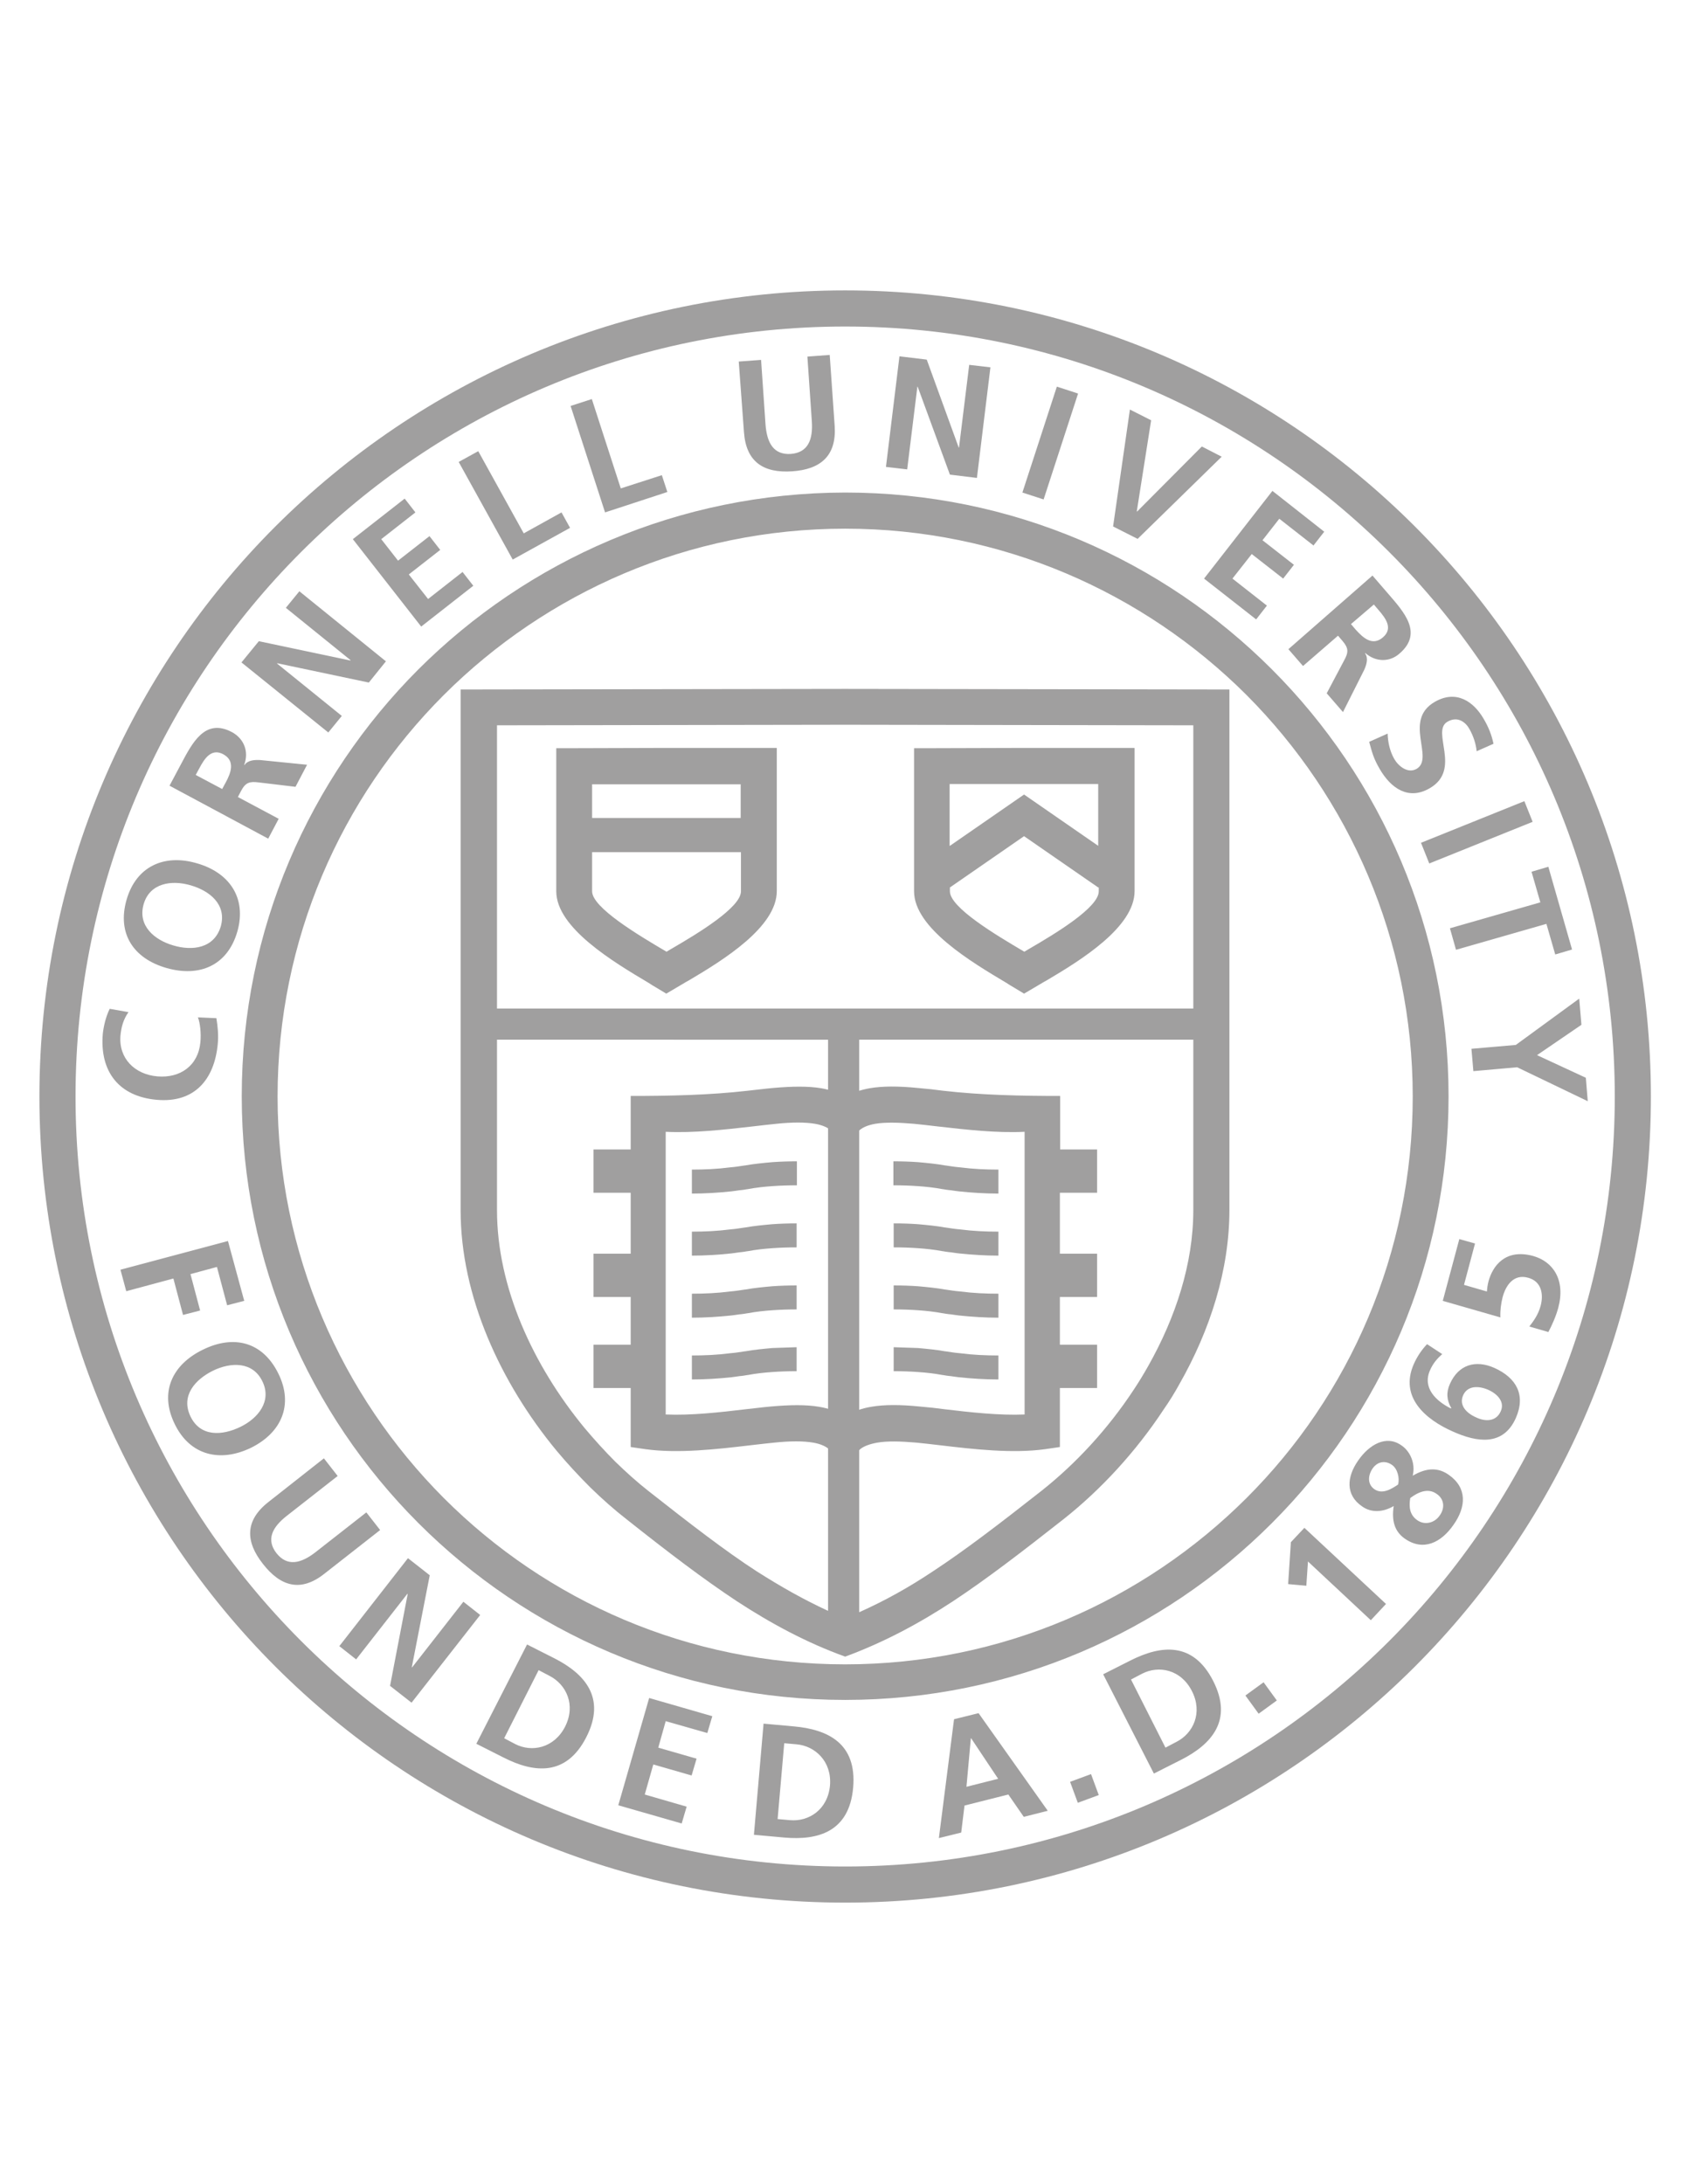
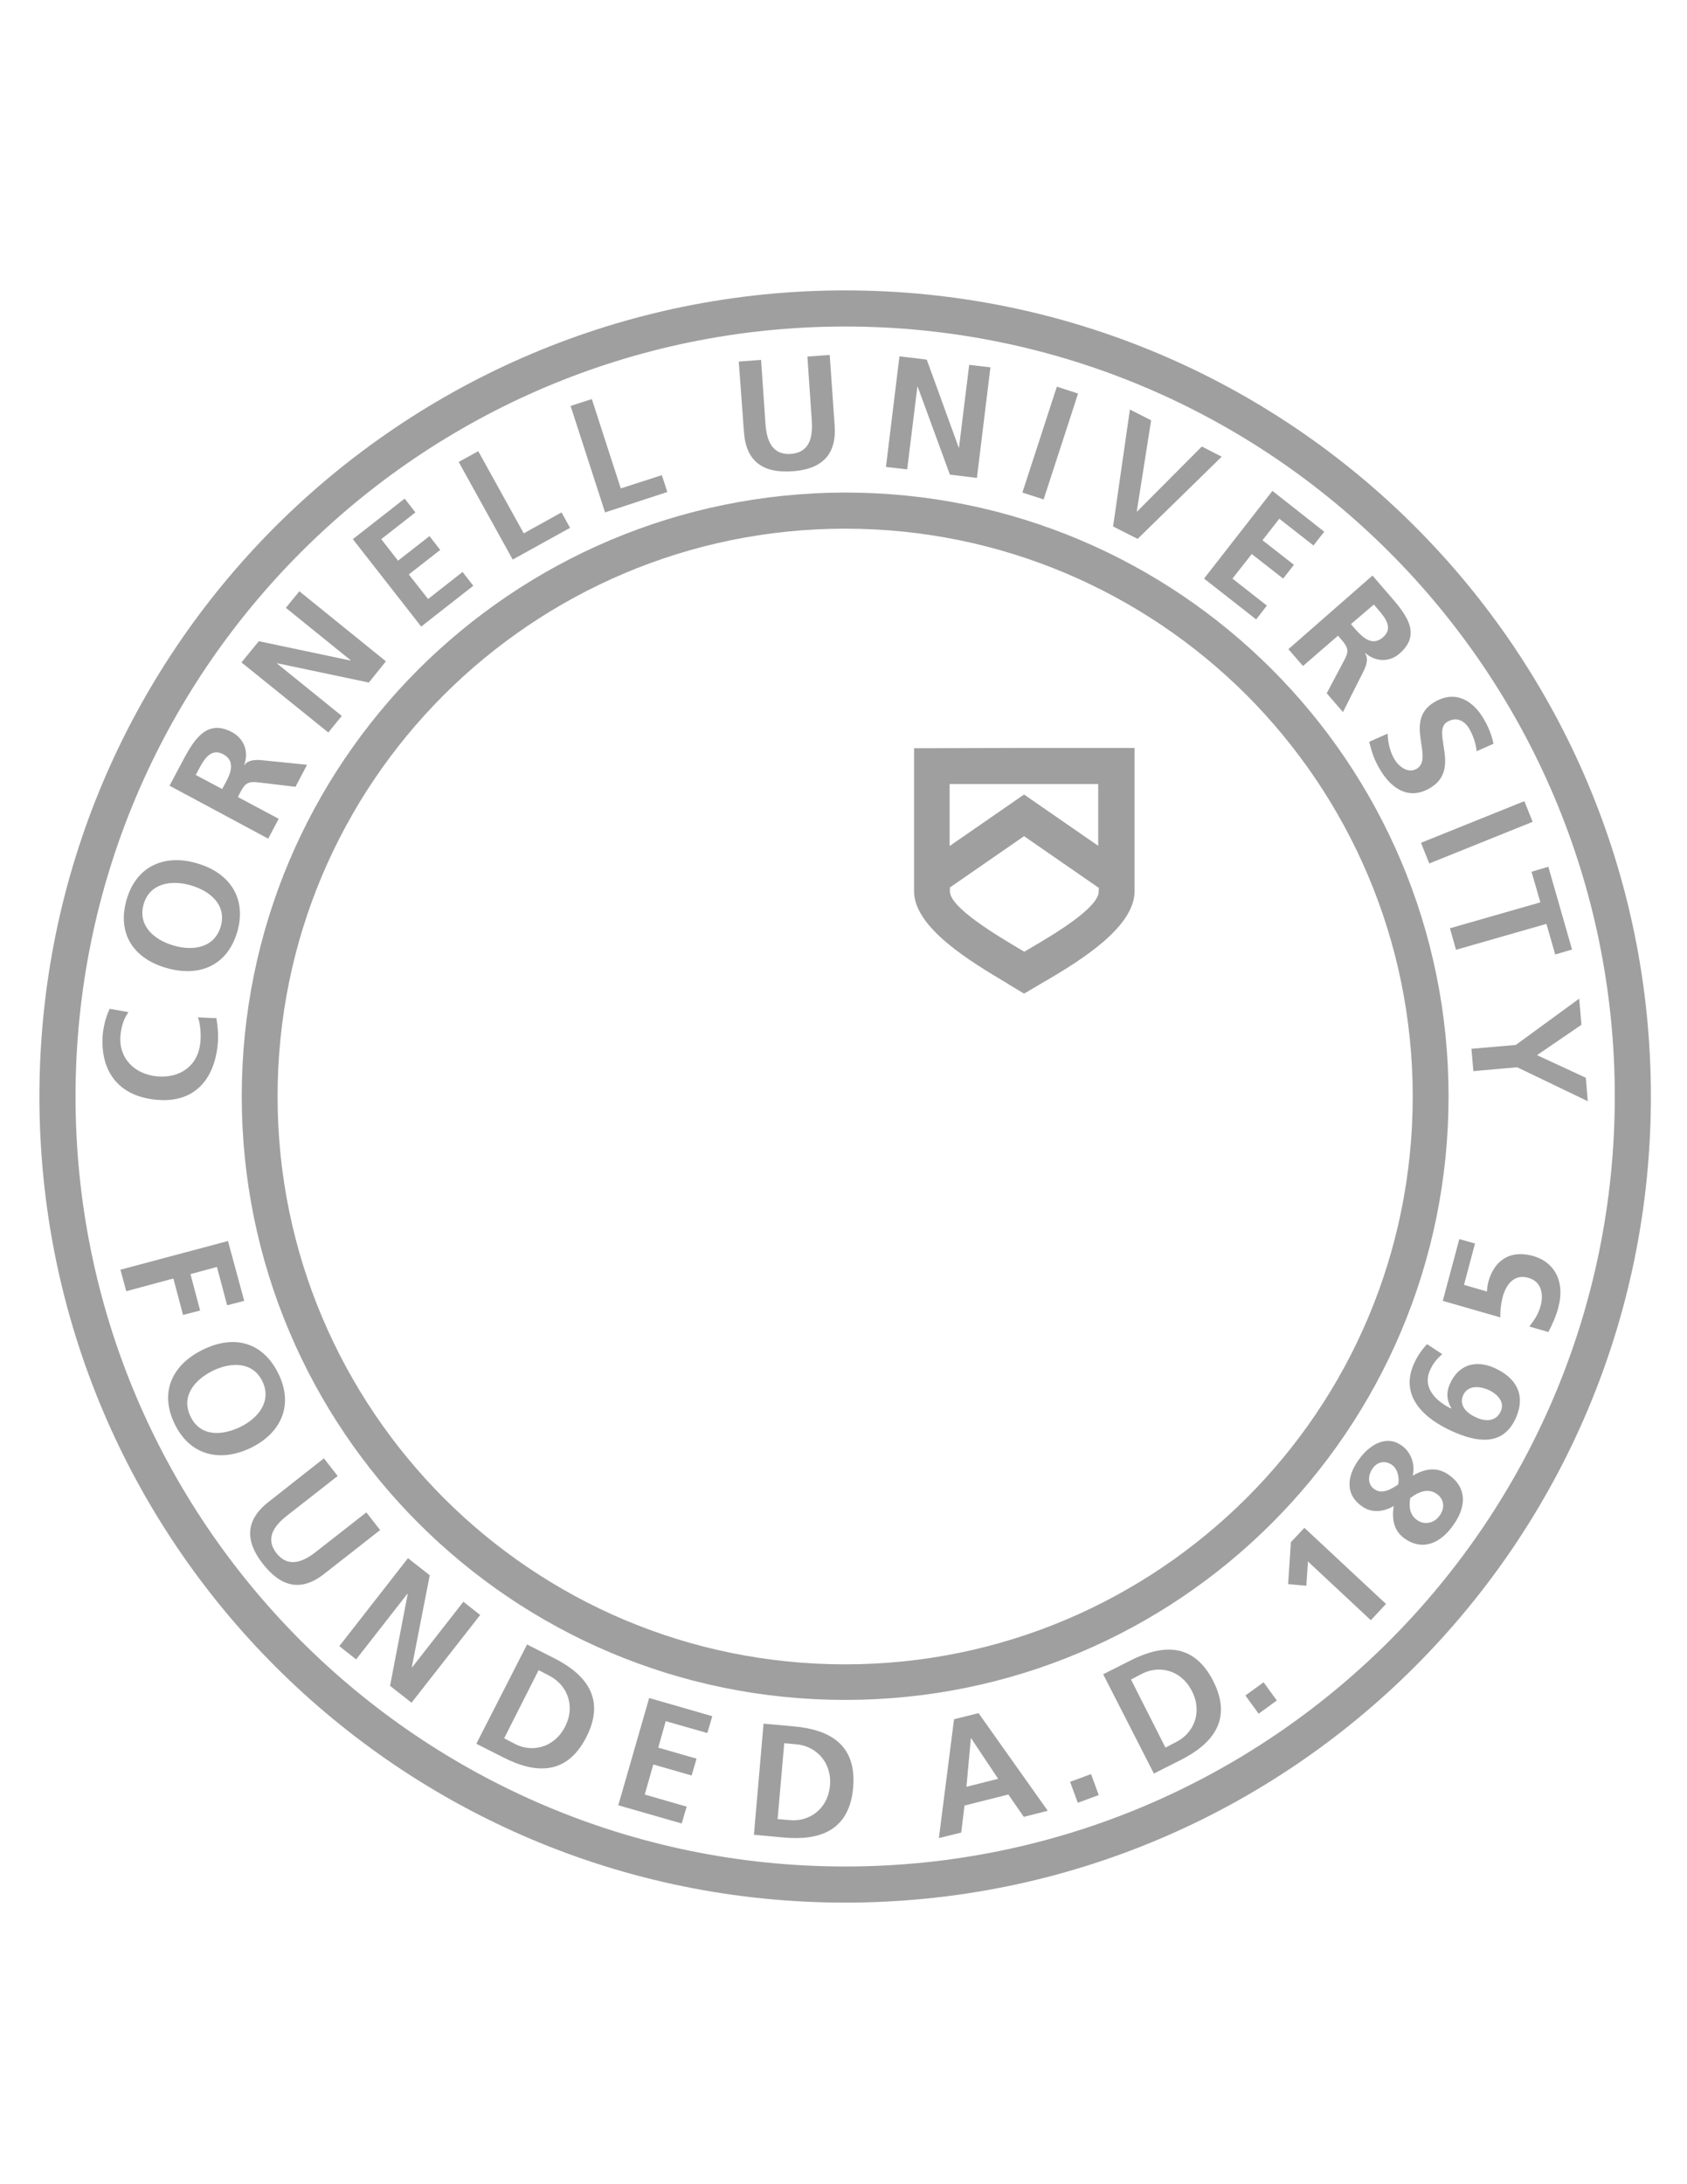
<svg xmlns="http://www.w3.org/2000/svg" version="1.1" id="Layer_1" x="0px" y="0px" viewBox="0 0 612 792" style="enable-background:new 0 0 612 792;" xml:space="preserve">
  <style type="text/css"> .st0{fill:#A09F9F;} </style>
  <g>
    <path class="st0" d="M306.6,105.3L306.6,105.3L306.6,105.3c80.7,0,153.8,32.7,206.7,85.6c52.9,52.9,85.6,126,85.6,206.7h0v0v0h0 c0,80.7-32.7,153.8-85.6,206.7c-52.9,52.9-126,85.6-206.7,85.6v0h0h0v0c-80.7,0-153.8-32.7-206.7-85.6 c-52.9-52.9-85.6-126-85.6-206.7h0v0v0h0c0-80.7,32.7-153.8,85.6-206.7C152.8,138.1,225.9,105.3,306.6,105.3L306.6,105.3 L306.6,105.3L306.6,105.3z M306.6,178.6L306.6,178.6L306.6,178.6c60.5,0,115.2,24.5,154.8,64.1c39.6,39.6,64.1,94.4,64.1,154.8h0v0 v0h0c0,60.5-24.5,115.2-64.1,154.8c-39.6,39.6-94.4,64.1-154.8,64.1v0h0h0v0c-60.5,0-115.2-24.5-154.8-64.1 c-39.6-39.6-64.1-94.4-64.1-154.8h0v0v0h0c0-60.5,24.5-115.2,64.1-154.8C191.4,203.2,246.1,178.7,306.6,178.6L306.6,178.6 L306.6,178.6L306.6,178.6z M306.6,191.7L306.6,191.7L306.6,191.7L306.6,191.7L306.6,191.7c-56.8,0-108.3,23.1-145.6,60.3 c-37.3,37.3-60.3,88.7-60.3,145.6h0v0v0h0c0,56.8,23.1,108.3,60.3,145.6c37.3,37.3,88.7,60.3,145.6,60.3v0h0h0v0 c56.8,0,108.3-23.1,145.6-60.3s60.3-88.7,60.3-145.6h0v0v0h0c0-56.8-23.1-108.3-60.3-145.6C414.9,214.8,363.4,191.7,306.6,191.7 L306.6,191.7z M306.6,118.4L306.6,118.4L306.6,118.4L306.6,118.4L306.6,118.4c-77.1,0-146.9,31.3-197.4,81.8 c-50.5,50.5-81.8,120.3-81.8,197.4h0v0v0h0c0,77.1,31.3,146.9,81.8,197.4c50.5,50.5,120.3,81.8,197.4,81.8v0h0h0v0 c77.1,0,146.9-31.3,197.4-81.8c50.5-50.5,81.8-120.3,81.8-197.4h0v0v0h0c0-77.1-31.3-146.9-81.8-197.4 C453.5,149.7,383.7,118.4,306.6,118.4L306.6,118.4z" />
-     <path class="st0" d="M267.3,580.6c-12.1-8-24.6-17.5-40-29.7l0,0l0,0c-4.5-3.5-8.9-7.4-13.2-11.6c-4.2-4.2-8.3-8.6-12.3-13.4 c-20.2-24.5-34.7-55.8-34.7-87.1V256.5V250l6.6,0l132.8-0.2v0h0.1v0l132.8,0.2l6.6,0v6.5v182.2v0h0c0,21.8-7,43.6-18.1,63.1 c-1.7,3.1-3.6,6.2-5.7,9.2c-10.2,15.5-22.9,29.2-36.3,39.8c-15.4,12.1-27.9,21.7-40,29.7c-12.3,8.1-25.4,15.1-39.3,20.2 C292.7,595.7,279.7,588.7,267.3,580.6L267.3,580.6z M180.3,365.7h252.6V263l-126.2-0.2v0h-0.1v0L180.3,263V365.7L180.3,365.7z M432.9,377H311.7v207.6c9.4-4.2,18-9,27-15c11.4-7.5,23.7-16.9,39.1-29c12.4-9.8,24.1-22.4,33.5-36.7c1.8-2.7,3.5-5.5,5.2-8.5 c10-17.7,16.4-37.2,16.4-56.6h0v0V377L432.9,377z M300.4,584.1l0-207.1H180.3v61.8c0,28.1,13.2,56.4,31.6,78.8 c3.6,4.3,7.4,8.5,11.3,12.4c3.9,3.8,7.9,7.4,12.1,10.7l0,0l0,0c15.4,12.1,27.7,21.6,39.1,29C283.2,575.3,291.5,580,300.4,584.1 L300.4,584.1z" />
-     <path class="st0" d="M241.5,410.4v102.5c9.2,0.4,19.8-0.8,29-1.9c3-0.3,5.8-0.7,9.2-1c6.9-0.6,12.6-0.7,17.4,0.1 c3.7,0.6,6.8,1.8,9.5,3.5c2.7-1.7,5.8-2.9,9.5-3.5c4.7-0.8,10.4-0.8,17.4-0.1c3.5,0.3,6.3,0.6,9.2,1c9.2,1.1,19.9,2.3,29,1.9V410.4 c-10.2,0.5-21.4-0.8-31.1-1.9c-3.5-0.4-6.8-0.8-9-1c-5.8-0.5-10.5-0.6-14.1,0c-2.8,0.5-4.9,1.4-6.2,2.8l-4.7-4.7l-4.7,4.7 c-1.4-1.4-3.4-2.3-6.2-2.8c-3.6-0.6-8.3-0.6-14.1,0c-2.1,0.2-5.5,0.6-9,1C262.9,409.6,251.7,410.9,241.5,410.4L241.5,410.4z M289,429.8c-3.1,0-6,0.1-8.8,0.3c-2.9,0.2-5.8,0.5-9,1.1l-0.1,0c-0.6,0.1-1.6,0.3-2.9,0.4c-1.2,0.2-2.2,0.3-2.9,0.4 c-4.7,0.5-9.6,0.8-14.3,0.8v-8.7c4.6,0,9.2-0.2,13.8-0.8c1.1-0.1,2.1-0.2,2.7-0.3c0.6-0.1,1.4-0.2,2.7-0.4l0.1,0 c3.3-0.6,6.6-0.9,9.9-1.2c2.9-0.2,5.8-0.3,8.9-0.3V429.8L289,429.8z M289,443.6v8.7c-3.1,0-6,0.1-8.8,0.3c-2.9,0.2-5.8,0.5-9,1.1 l-0.1,0c-0.6,0.1-1.6,0.3-2.9,0.4c-1.2,0.2-2.2,0.3-2.9,0.4c-4.7,0.5-9.6,0.8-14.3,0.8v-8.7c4.6,0,9.2-0.2,13.8-0.8 c1.1-0.1,2.1-0.2,2.7-0.3c0.6-0.1,1.4-0.2,2.7-0.4l0.1,0c3.3-0.6,6.6-0.9,9.9-1.2C283,443.7,286,443.6,289,443.6L289,443.6z M289,466.1v8.7c-3.1,0-6,0.1-8.8,0.3c-2.9,0.2-5.8,0.5-9,1.1l-0.1,0c-0.6,0.1-1.6,0.3-2.9,0.4c-1.2,0.2-2.2,0.3-2.9,0.4 c-4.7,0.5-9.6,0.8-14.3,0.8v-8.7c4.6,0,9.2-0.2,13.8-0.8c1.1-0.1,2.1-0.2,2.7-0.3c0.6-0.1,1.4-0.2,2.7-0.4l0.1,0 c3.3-0.6,6.6-0.9,9.9-1.2C283,466.2,286,466.1,289,466.1L289,466.1z M289,488.5v8.7c-3.1,0-6,0.1-8.8,0.3c-2.9,0.2-5.8,0.5-9,1.1 l-0.1,0c-0.6,0.1-1.6,0.3-2.9,0.4c-1.2,0.2-2.2,0.3-2.9,0.4c-4.7,0.5-9.6,0.8-14.3,0.8v-8.7c4.6,0,9.2-0.2,13.8-0.8 c1.1-0.1,2.1-0.2,2.7-0.3c0.6-0.1,1.4-0.2,2.7-0.4l0.1,0c3.3-0.6,6.6-0.9,9.9-1.2C283,488.7,286,488.6,289,488.5L289,488.5z M324.2,429.8c3.1,0,6,0.1,8.8,0.3c2.9,0.2,5.8,0.5,9,1.1l0.1,0c0.6,0.1,1.6,0.3,2.9,0.4c1.2,0.2,2.2,0.3,2.9,0.4 c4.7,0.5,9.6,0.8,14.3,0.8v-8.7c-4.6,0-9.2-0.2-13.8-0.8c-1.1-0.1-2.1-0.2-2.7-0.3c-0.6-0.1-1.4-0.2-2.7-0.4l-0.1,0 c-3.3-0.6-6.6-0.9-9.9-1.2c-2.9-0.2-5.8-0.3-8.9-0.3V429.8L324.2,429.8z M324.2,443.6v8.7c3.1,0,6,0.1,8.8,0.3 c2.9,0.2,5.8,0.5,9,1.1l0.1,0c0.6,0.1,1.6,0.3,2.9,0.4c1.2,0.2,2.2,0.3,2.9,0.4c4.7,0.5,9.6,0.8,14.3,0.8v-8.7 c-4.6,0-9.2-0.2-13.8-0.8c-1.1-0.1-2.1-0.2-2.7-0.3c-0.6-0.1-1.4-0.2-2.7-0.4l-0.1,0c-3.3-0.6-6.6-0.9-9.9-1.2 C330.2,443.7,327.3,443.6,324.2,443.6L324.2,443.6z M324.2,466.1v8.7c3.1,0,6,0.1,8.8,0.3c2.9,0.2,5.8,0.5,9,1.1l0.1,0 c0.6,0.1,1.6,0.3,2.9,0.4c1.2,0.2,2.2,0.3,2.9,0.4c4.7,0.5,9.6,0.8,14.3,0.8v-8.7c-4.6,0-9.2-0.2-13.8-0.8 c-1.1-0.1-2.1-0.2-2.7-0.3c-0.6-0.1-1.4-0.2-2.7-0.4l-0.1,0c-3.3-0.6-6.6-0.9-9.9-1.2C330.2,466.2,327.3,466.1,324.2,466.1 L324.2,466.1z M324.2,488.5v8.7c3.1,0,6,0.1,8.8,0.3c2.9,0.2,5.8,0.5,9,1.1l0.1,0c0.6,0.1,1.6,0.3,2.9,0.4c1.2,0.2,2.2,0.3,2.9,0.4 c4.7,0.5,9.6,0.8,14.3,0.8v-8.7c-4.6,0-9.2-0.2-13.8-0.8c-1.1-0.1-2.1-0.2-2.7-0.3c-0.6-0.1-1.4-0.2-2.7-0.4l-0.1,0 c-3.3-0.6-6.6-0.9-9.9-1.2C330.2,488.7,327.3,488.6,324.2,488.5L324.2,488.5z M301.2,525.9c-1.4-1.4-3.4-2.3-6.2-2.8 c-3.6-0.6-8.3-0.6-14.1,0c-2.1,0.2-5.5,0.6-9,1c-11.8,1.4-25.9,3-37.6,1.4h0l0,0l-5.5-0.8v-5.7v-15.7h-13.5v-15.7h13.5v-17.3h-13.5 v-15.7h13.5v-22.1h-13.5v-15.7h13.5v-19.4c14,0,28.6-0.3,42.5-1.9c3-0.3,5.8-0.7,9.2-1c6.9-0.6,12.6-0.7,17.4,0.1 c3.4,0.6,6.3,1.6,8.8,3.1c2.5-1.5,5.5-2.5,8.8-3.1c4.7-0.8,10.4-0.8,17.4-0.1c3.5,0.3,6.3,0.6,9.2,1c13.9,1.6,28.5,1.9,42.5,1.9 v19.4H398v15.7h-13.5v22.1H398v15.7h-13.5v17.3H398v15.7h-13.5v15.7v5.7l-5.5,0.8l0,0h0c-11.8,1.6-25.8,0-37.6-1.4 c-3.5-0.4-6.8-0.8-9-1c-5.8-0.5-10.5-0.6-14.1,0c-2.8,0.5-5.4,1.4-6.7,2.8H301.2L301.2,525.9z" />
-     <path class="st0" d="M241.7,271.2L241.7,271.2L241.7,271.2l33.5,0l6.6,0v6.5v45.4v0h0c0,13-19.2,24.9-31.9,32.4 c-3.3,1.9,4-2.4-4.8,2.8l-3.4,2l-3.3-2c-1.4-0.8-2.2-1.3-3.1-1.9c-12.6-7.5-33.5-19.9-33.5-33.2v-45.4v-6.5l6.6,0L241.7,271.2 L241.7,271.2L241.7,271.2z M214.8,296.6h53.9v-12.2l-26.9,0v0h-0.1v0l-26.9,0V296.6L214.8,296.6z M268.7,309h-53.9v14.2 c0,5.9,16.8,15.9,27,21.9l1.5-0.9l0,0c10.2-5.9,25.5-15.2,25.5-21h0v0V309L268.7,309z" />
-     <path class="st0" d="M371.5,271.2L371.5,271.2L371.5,271.2l33.5,0l6.6,0v6.5v45.4v0h0c0,13-19.2,24.9-31.9,32.4 c-3.3,1.9,4-2.4-4.8,2.8l-3.4,2l-3.3-2c-1.4-0.8-2.2-1.3-3.1-1.9c-12.6-7.5-33.5-19.9-33.5-33.2v-45.4v-6.5l6.6,0L371.5,271.2 L371.5,271.2L371.5,271.2z M344.6,306.7l26.9-18.6l26.9,18.6v-22.4l-26.9,0v0h-0.1v0l-26.9,0V306.7L344.6,306.7z M398.4,321.8 l-26.9-18.6l-26.9,18.6v1.4c0,5.9,16.8,15.9,27,21.9l1.5-0.9l0,0c10.2-5.9,25.5-15.2,25.5-21h0v0V321.8L398.4,321.8z" />
+     <path class="st0" d="M371.5,271.2L371.5,271.2L371.5,271.2l33.5,0l6.6,0v6.5v45.4v0h0c0,13-19.2,24.9-31.9,32.4 c-3.3,1.9,4-2.4-4.8,2.8l-3.4,2l-3.3-2c-1.4-0.8-2.2-1.3-3.1-1.9c-12.6-7.5-33.5-19.9-33.5-33.2v-45.4v-6.5l6.6,0L371.5,271.2 L371.5,271.2z M344.6,306.7l26.9-18.6l26.9,18.6v-22.4l-26.9,0v0h-0.1v0l-26.9,0V306.7L344.6,306.7z M398.4,321.8 l-26.9-18.6l-26.9,18.6v1.4c0,5.9,16.8,15.9,27,21.9l1.5-0.9l0,0c10.2-5.9,25.5-15.2,25.5-21h0v0V321.8L398.4,321.8z" />
    <path class="st0" d="M71.8,368.9c0.8,2,1.2,5.8,0.9,9c-0.8,8.6-7.4,13.1-15.6,12.4c-8.2-0.7-14.1-6.5-13.4-14.8 c0.3-2.9,0.9-5.6,2.9-8.5l-6.8-1.2c-1.4,2.8-2.2,6.3-2.5,9c-1.2,13.7,5.8,22.8,19.6,24c13.6,1.2,20.9-7.3,22.1-20.3 c0.3-3.1,0-6.3-0.5-9.3L71.8,368.9L71.8,368.9z M60.4,351c11.9,3.4,22.1-0.8,25.7-13.2c3.5-12.3-3-21.5-14.8-24.8 c-11.7-3.4-21.9,1.1-25.4,13.3C42.4,338.6,48.5,347.6,60.4,351L60.4,351z M62.8,342.8c-6.8-2-12.9-7.1-10.7-14.9 c2.2-7.7,10.1-8.9,17-6.9c7,2,13.2,7,11,14.9C77.7,343.9,69.8,344.9,62.8,342.8L62.8,342.8z M71,281l1.3-2.4 c1.9-3.6,4.4-7.4,8.7-5.1c4.4,2.4,2.8,6.7,0.9,10.2l-1.3,2.4L71,281L71,281z M97.3,304.1l3.8-7.2l-14.8-7.9l1.2-2.3 c1.6-3,3.1-3.4,6.3-3l13.4,1.6l4.2-8l-17-1.7c-2-0.1-4.5,0-5.7,1.8l-0.1-0.1c1.8-4.9-0.2-9.5-4.4-11.8c-9.9-5.3-14.5,4-18.6,11.7 l-4.1,7.7L97.3,304.1L97.3,304.1z M119.1,265.6l4.9-6l-23.5-19l0.1-0.1l33.2,7l6.2-7.7l-31.4-25.4l-4.9,6l23.5,19l-0.1,0.1l-33.2-7 l-6.3,7.7L119.1,265.6L119.1,265.6z M152.8,227.2l18.9-14.8l-3.9-5l-12.5,9.8l-7-8.9l11.4-8.9l-3.9-5l-11.4,8.9l-6.1-7.8l12.4-9.7 l-3.9-5l-18.8,14.7L152.8,227.2L152.8,227.2z M186,202.9l20.8-11.5l-3.1-5.6l-13.7,7.6l-16.5-29.8l-7.1,3.9L186,202.9L186,202.9z M219.5,185.8l22.6-7.4l-2-6.1l-14.9,4.8l-10.5-32.4l-7.7,2.5L219.5,185.8L219.5,185.8z M269.9,156.8c0.8,10.8,7.2,14.8,17.5,14.1 c10.3-0.7,16.1-5.6,15.4-16.4l-1.8-25.8l-8.1,0.6l1.6,23.3c0.5,6.9-1.4,11.5-7.6,12c-6.2,0.4-8.7-3.9-9.2-10.8l-1.6-23.3l-8.1,0.6 L269.9,156.8L269.9,156.8z M321.4,169.3l7.7,0.9l3.7-30l0.1,0l11.7,31.9l9.8,1.2l4.9-40.1l-7.7-0.9l-3.7,30l-0.1,0l-11.6-31.9 l-9.9-1.2L321.4,169.3L321.4,169.3z M370.9,178.6l7.7,2.5l12.5-38.4l-7.7-2.5L370.9,178.6L370.9,178.6z M403.8,190.9l8.9,4.5 l30.5-29.8l-7.2-3.7l-23.5,23.6l-0.1-0.1l5.2-33l-7.7-3.9L403.8,190.9L403.8,190.9z M436.8,209.8l18.9,14.8l3.9-5l-12.5-9.8l7-8.9 l11.4,8.9l3.9-5l-11.4-8.9l6.1-7.8l12.4,9.7l3.9-5L461.6,178L436.8,209.8L436.8,209.8z M498.4,219.2l1.7,2c2.7,3.1,5.3,6.7,1.6,9.9 c-3.8,3.3-7.2,0.2-9.9-2.8l-1.7-2L498.4,219.2L498.4,219.2z M467.4,235.4l5.3,6.1l12.7-11l1.7,2c2.2,2.6,2.1,4.1,0.5,7l-6.3,11.9 l5.9,6.8l7.7-15.3c0.8-1.8,1.6-4.2,0.3-6l0.1-0.1c3.9,3.4,9,3.3,12.5,0.1c8.5-7.4,1.5-15-4.2-21.6l-5.7-6.6L467.4,235.4 L467.4,235.4z M541.8,269.7c-0.6-3-1.8-6.1-3.6-9.1c-3.6-6.2-9.9-10.6-17.7-6.1c-11.6,6.7,0,20.4-6.6,24.3c-3.2,1.8-6.6-1-8.1-3.6 c-1.6-2.8-2.3-6-2.4-9.2l-6.7,3c1.1,4,1.6,6,3.8,9.8c4.1,7.1,10.5,11.5,18.2,7c11.7-6.8,0.3-20.6,6.4-24.1c3.8-2.2,6.7,0.3,8,2.7 c1.4,2.5,2.3,5.2,2.6,8L541.8,269.7L541.8,269.7z M515.5,305.6l3,7.5L556,298l-3-7.5L515.5,305.6L515.5,305.6z M526,336.6l2.2,7.8 L561,335l3.2,11.1l6.1-1.8l-8.6-30l-6.1,1.8l3.2,11.1L526,336.6L526,336.6z M533.8,380.3l0.7,8.1l15.9-1.4l25.6,12.3l-0.7-8.5 l-17.7-8.2l16.1-11l-0.8-9.5l-23,16.8L533.8,380.3L533.8,380.3z" />
    <path class="st0" d="M43.7,460.4l2.1,7.8l17.1-4.6l3.5,13.2l6.2-1.6L69.1,462l9.6-2.6l3.7,13.9l6.2-1.6L82.7,450L43.7,460.4 L43.7,460.4z M73.6,489.4c-11.1,5.4-15.9,15.4-10.2,27C69,527.9,80,530.3,91,525c11-5.4,15.6-15.5,10-26.9 C95.3,486.5,84.8,483.9,73.6,489.4L73.6,489.4z M77.3,497c6.4-3.1,14.4-3.4,17.9,3.9c3.5,7.2-1.6,13.4-8,16.5 c-6.6,3.2-14.5,3.7-18.1-3.8C65.5,506.1,70.8,500.2,77.3,497L77.3,497z M97.3,544.7c-8.5,6.7-8.3,14.3-1.9,22.4 c6.4,8.2,13.7,10.3,22.2,3.6l20.3-15.9l-5-6.4l-18.4,14.4c-5.4,4.2-10.3,5.3-14.2,0.4c-3.8-4.9-1.6-9.4,3.8-13.6l18.4-14.4l-5-6.4 L97.3,544.7L97.3,544.7z M123.1,596.9l6.1,4.8l18.6-23.8l0.1,0.1l-6.4,33.3l7.8,6.1l24.9-31.8l-6.1-4.8l-18.6,23.8l-0.1-0.1 l6.5-33.3L148,565L123.1,596.9L123.1,596.9z M172.8,632.3l9.9,5c11,5.6,22.7,6.9,30-7.4c7.3-14.3-0.6-23-11.6-28.6l-9.9-5 L172.8,632.3L172.8,632.3z M195.4,605.6l4,2.1c6,3.1,9.6,10.5,5.6,18.4c-4,7.8-12.1,9.4-18.1,6.3l-4-2.1L195.4,605.6L195.4,605.6z M224.3,654.6l23,6.6l1.8-6.1l-15.2-4.4l3.1-10.9l13.9,4l1.8-6.1l-13.9-4l2.7-9.6l15.1,4.3l1.8-6.1l-22.9-6.6L224.3,654.6 L224.3,654.6z M273.5,665.3l11,1c12.3,1.1,23.6-2.1,25-18.1c1.4-16-9.1-21.1-21.5-22.2l-11-1L273.5,665.3L273.5,665.3z M284.5,632.1l4.5,0.4c6.7,0.6,12.8,6.2,12.1,14.9c-0.8,8.8-7.7,13.2-14.5,12.6l-4.5-0.4L284.5,632.1L284.5,632.1z M362.1,645 l-11.5,2.9l1.6-17.6l0.1,0L362.1,645L362.1,645z M340.6,666.5l8.1-2l1.2-9.8l15.9-4l5.6,8.1l8.7-2.2L355,621.2l-8.9,2.2 L340.6,666.5L340.6,666.5z M391,653.7l7.6-2.8l-2.8-7.6l-7.6,2.8L391,653.7L391,653.7z M418.6,643.1l9.9-5 c11-5.6,18.9-14.3,11.6-28.6c-7.3-14.3-18.9-13-30-7.4l-9.9,5L418.6,643.1L418.6,643.1z M410.3,609l4-2.1c6-3.1,14.1-1.6,18.1,6.3 c4,7.8,0.5,15.3-5.6,18.4l-4,2.1L410.3,609L410.3,609z M456.6,621.4l6.6-4.8l-4.8-6.6l-6.6,4.8L456.6,621.4L456.6,621.4z M467.3,574.4l6.6,0.6l0.6-8.8l22.8,21.3l5.5-5.9l-29.6-27.6l-4.9,5.2L467.3,574.4L467.3,574.4z M505.6,546.1 c-0.8,5.3,0.3,9.2,4,11.8c6.7,4.7,13.2,1.5,17.7-5c4.6-6.5,5-13.4-1.7-18.1c-3.8-2.7-8-2.7-13.1,0.3l0,0c1.1-4.7-1.1-9-4.1-11 c-5.5-3.9-11.7-0.3-15.7,5.5c-4.2,6-4.6,12.5,1.4,16.6C497.4,548.6,501.7,548.4,505.6,546.1L505.6,546.1L505.6,546.1z M498.6,540 c-2.7-1.9-2.3-5.2-0.6-7.6c1.8-2.5,4.6-2.9,7-1.2c2,1.4,2.8,4.7,2.2,7.1C504.8,539.9,501.5,542,498.6,540L498.6,540z M514.1,551.2 c-2.8-2-3-4.9-2.5-8c2.8-2.1,6.4-3.8,9.6-1.5c2.8,1.9,3,5.2,1.1,7.8C520.5,552.2,516.9,553.2,514.1,551.2L514.1,551.2z M517.7,487.4c-2,2.1-3.6,4.5-4.8,7.2c-5.3,12,4.2,20.1,14.2,24.5c8.7,3.9,18.2,5.4,22.8-4.9c3.7-8.4,0.2-14.6-7.8-18.2 c-6.8-3-13-1.2-16.1,5.8c-1.4,3.1-1.2,5.9,0.5,8.8l-0.2,0.1c-5.4-2.7-10.4-7.5-7.5-13.9c1.1-2.5,2.6-4.2,4.4-5.8L517.7,487.4 L517.7,487.4z M530.8,505.9c1.6-3.5,5.6-3.5,9.2-1.9c3.3,1.5,6,4.4,4.4,7.8c-1.6,3.6-5.4,3.8-8.8,2.2 C531.9,512.4,529.2,509.5,530.8,505.9L530.8,505.9z M529.4,449.3l-6,22.4l20.9,6c-0.1-2.5,0.2-4.9,0.8-7.3c1.2-4.5,4.1-8.5,9.2-7.1 c5,1.3,5.7,6.1,4.6,10.2c-0.9,3.4-2.8,5.8-4.1,7.5l6.9,2c1.3-2.4,2.8-5.8,3.6-8.8c2.7-10.1-1.9-16.8-9.2-18.8 c-10.1-2.7-14.6,3.7-16.1,9.2c-0.4,1.5-0.5,2.7-0.6,3.7l-8.3-2.4l4-15L529.4,449.3L529.4,449.3z" />
  </g>
</svg>